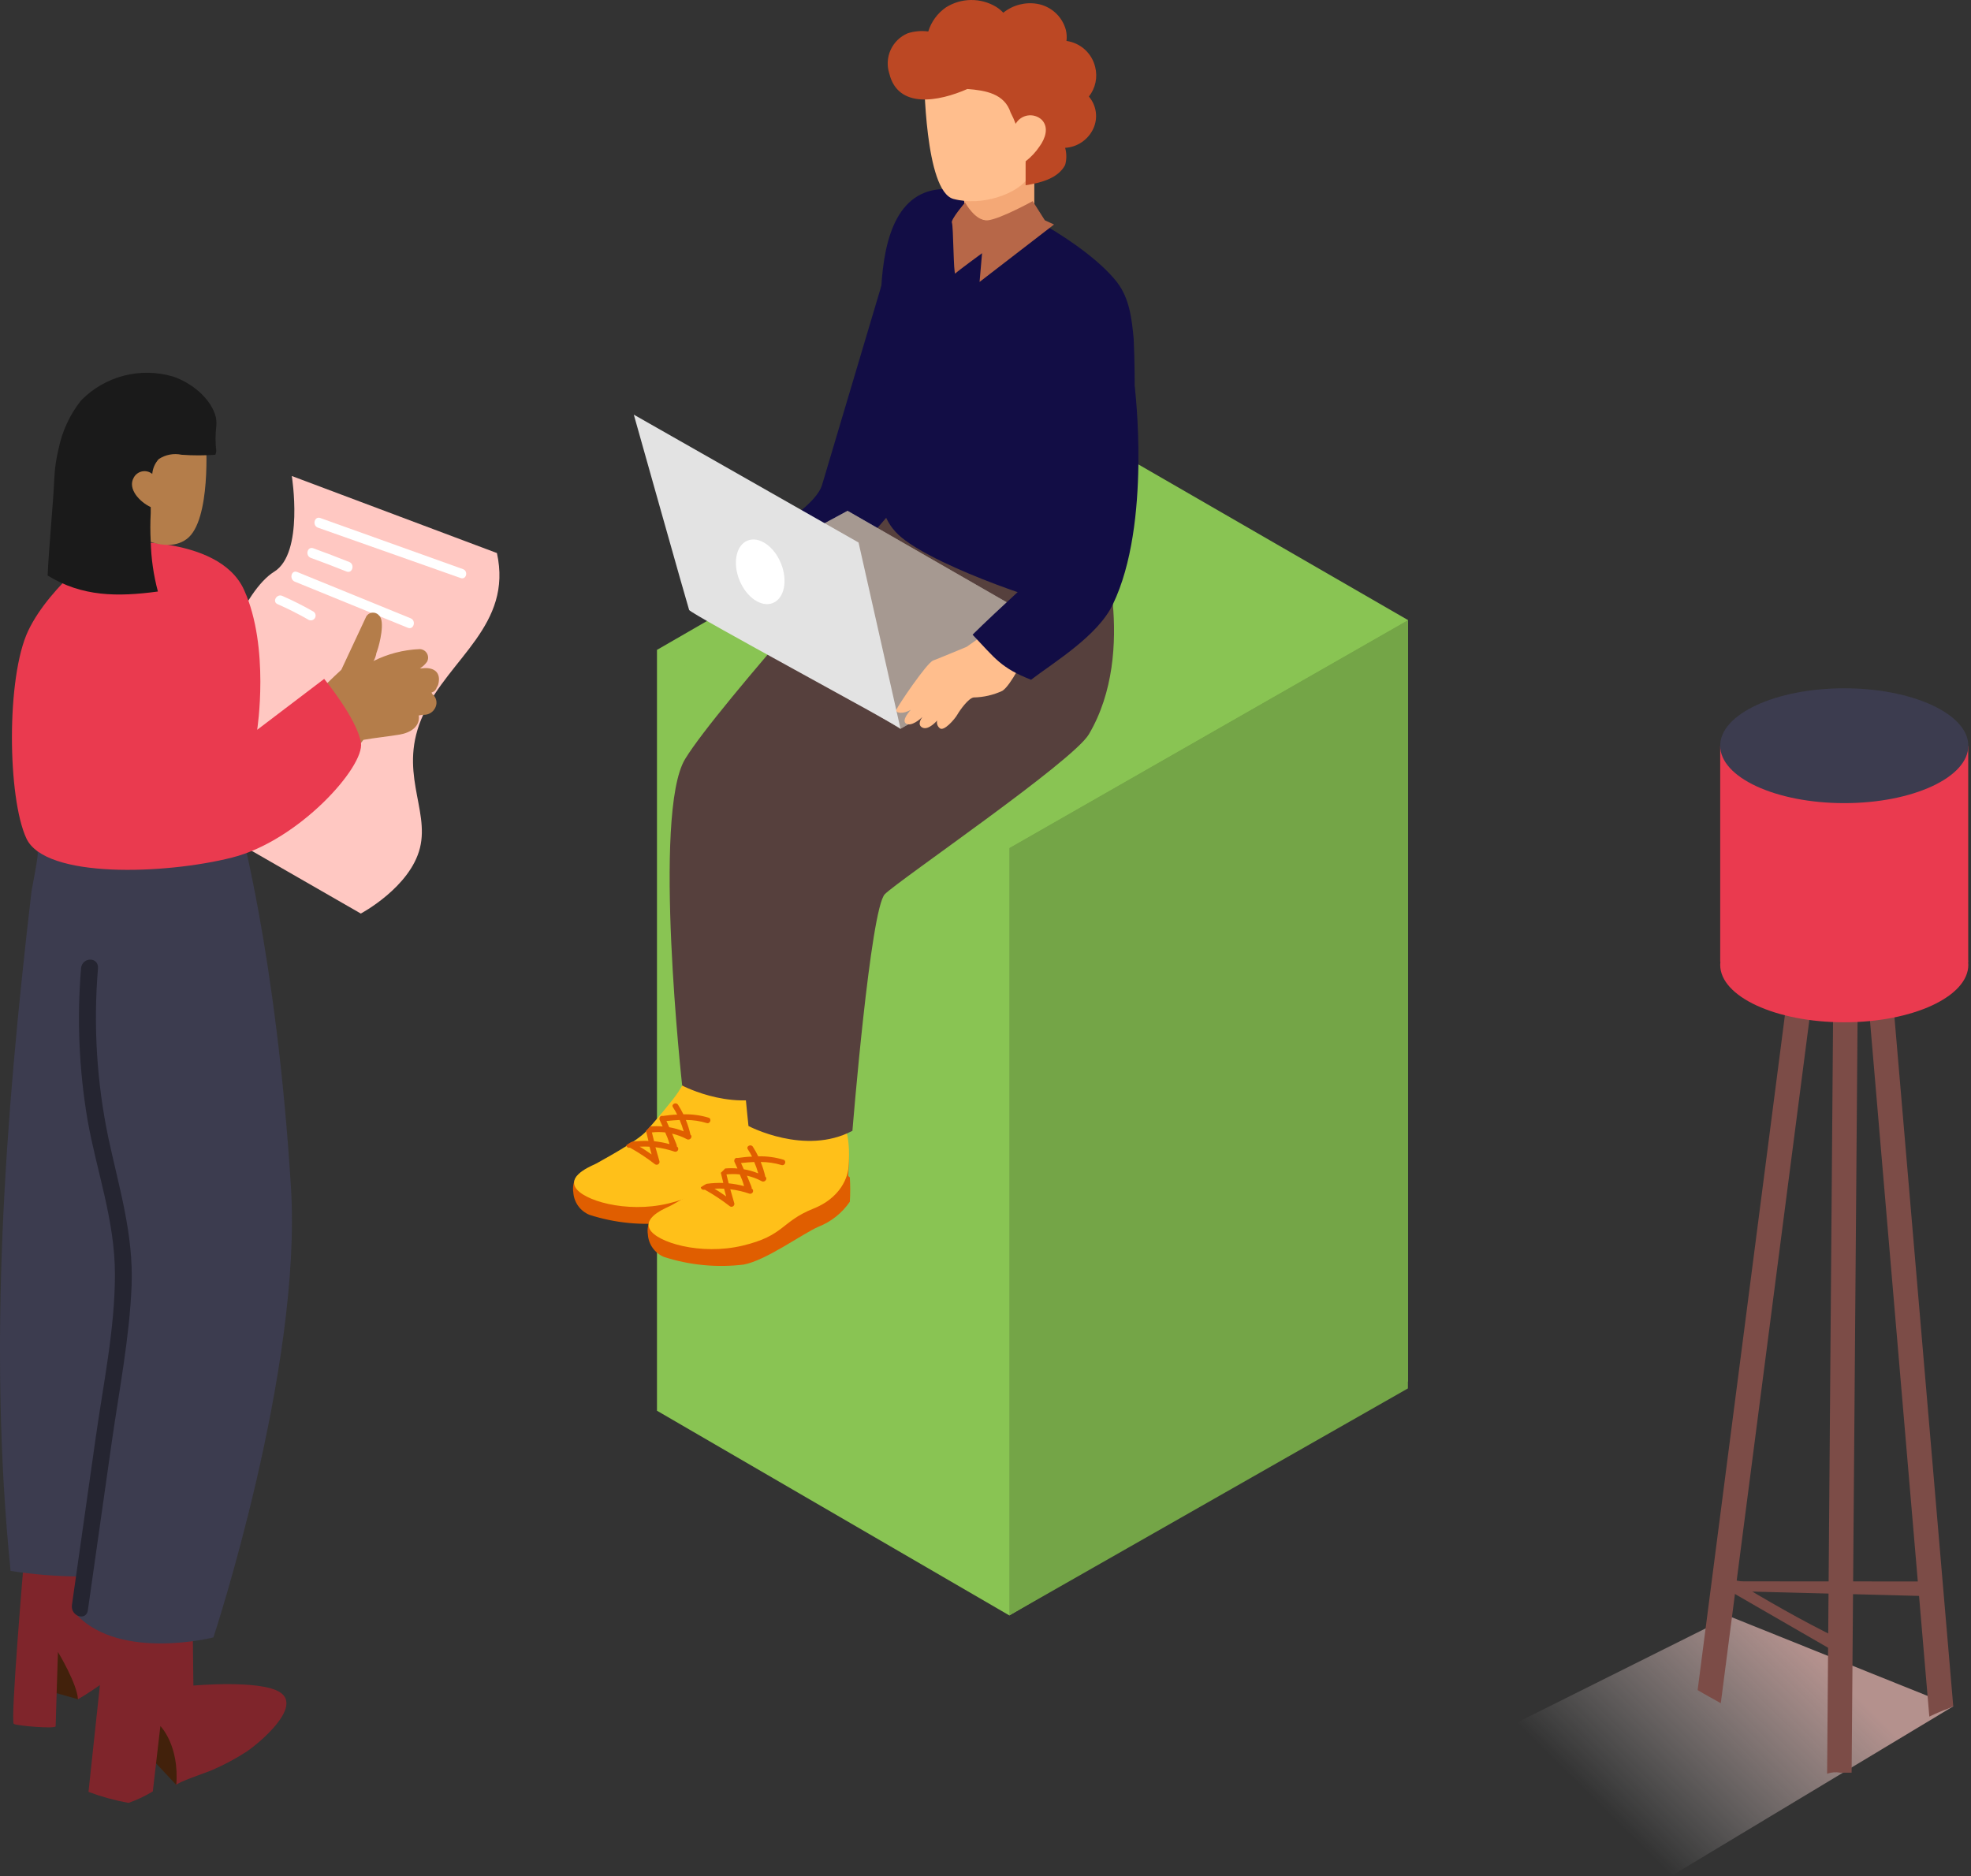
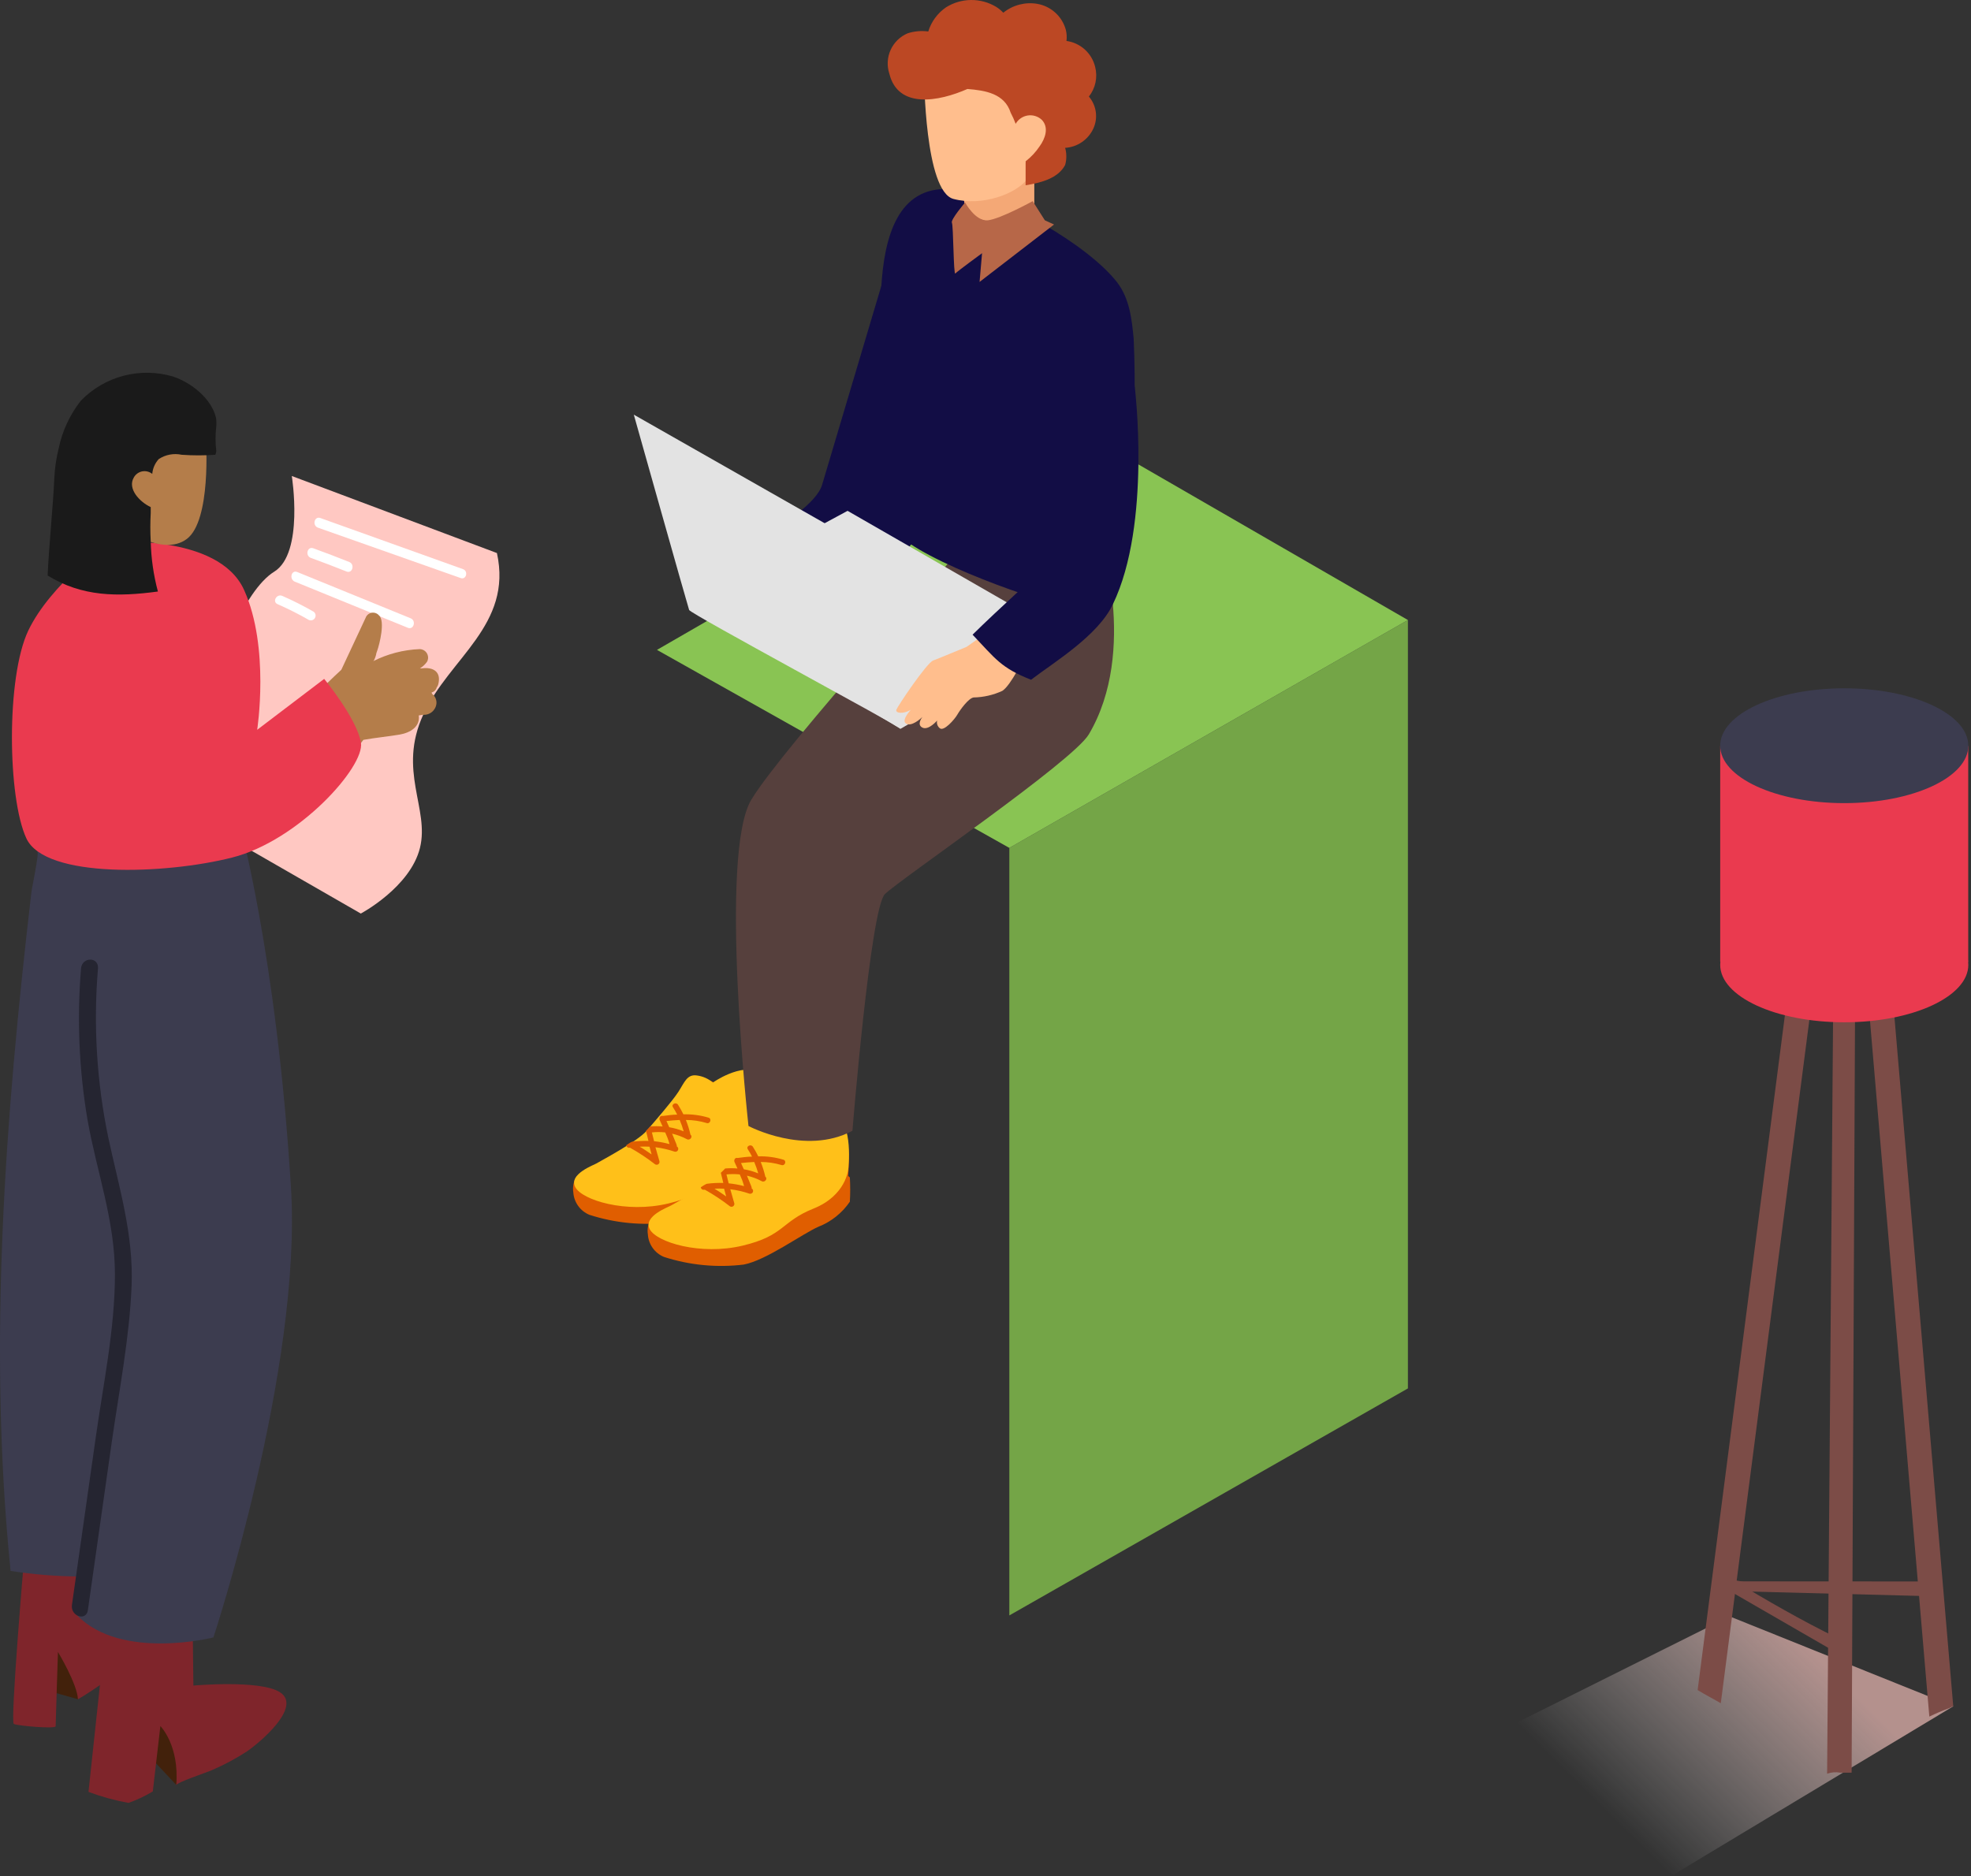
<svg xmlns="http://www.w3.org/2000/svg" width="209" height="199" viewBox="0 0 209 199" fill="none">
  <rect x="0" y="0" width="209" height="199" fill="#333333" stroke="none" />
-   <path d="M69.664 68.927V149.62L107.026 171.331L149.291 146.514V65.761" fill="#89C453" />
  <path d="M107.027 89.928V171.331L149.292 147.255V65.761L107.027 89.928Z" fill="#74A547" />
  <path d="M69.664 68.927L112.223 44.354L149.291 65.76L107.026 89.927L69.664 68.927Z" fill="#89C453" />
  <path d="M61.138 124.772C62.427 123.9 63.813 123.181 65.269 122.631C66.781 122.103 71.359 117.485 71.663 117.008C71.968 116.531 72.892 114.247 73.694 114.145C74.553 114.263 75.375 114.572 76.099 115.049C76.099 115.049 78.636 112.775 80.626 113.699C80.626 113.699 82.453 114.846 82.037 120.266C82.098 120.308 82.156 120.356 82.209 120.408C82.259 121.267 82.259 122.127 82.209 122.986C81.389 124.188 80.225 125.115 78.87 125.645C77.155 126.396 73.338 129.208 70.953 129.655C68.109 130 65.224 129.723 62.498 128.843C62.019 128.644 61.605 128.316 61.304 127.894C61.003 127.472 60.825 126.975 60.793 126.457C60.698 125.872 60.821 125.273 61.138 124.772Z" fill="#E05E00" />
  <path d="M75.591 114.816C75.591 114.816 78.534 112.715 80.595 113.699C82.655 114.684 82.046 119.546 82.046 119.546C82.046 119.546 81.833 122.327 78.362 123.717C74.89 125.108 75.317 126.579 70.851 127.645C66.385 128.711 61.716 127.29 60.995 125.899C60.274 124.509 63.025 123.545 63.269 123.382C63.512 123.22 67.582 121.078 68.567 119.931C69.551 118.784 71.277 116.805 71.927 115.81C72.576 114.816 72.84 113.902 73.906 114.065C74.528 114.147 75.113 114.408 75.591 114.816Z" fill="#FFC019" />
  <path d="M66.406 121.464C66.41 121.504 66.422 121.544 66.442 121.58C66.461 121.616 66.488 121.647 66.521 121.672C66.553 121.696 66.59 121.714 66.63 121.724C66.67 121.734 66.711 121.735 66.751 121.728H66.812C67.738 122.246 68.623 122.833 69.461 123.484C69.512 123.517 69.571 123.535 69.631 123.534C69.691 123.534 69.75 123.516 69.8 123.482C69.85 123.449 69.889 123.401 69.912 123.345C69.935 123.289 69.94 123.228 69.928 123.169C69.779 122.675 69.637 122.178 69.502 121.677C70.193 121.761 70.874 121.918 71.532 122.144C71.604 122.165 71.681 122.158 71.748 122.126C71.816 122.094 71.869 122.038 71.898 121.969C71.927 121.9 71.929 121.823 71.905 121.752C71.88 121.681 71.831 121.622 71.765 121.585C71.761 121.548 71.761 121.511 71.765 121.474C71.719 121.332 71.665 121.193 71.603 121.058L71.268 120.236C71.816 120.361 72.345 120.559 72.841 120.824C73.166 120.997 73.501 120.54 73.217 120.347C73.096 119.814 72.933 119.291 72.73 118.784C73.476 118.783 74.218 118.892 74.932 119.109C75.308 119.231 75.501 118.652 75.135 118.54C74.27 118.28 73.369 118.16 72.466 118.185C72.296 117.836 72.106 117.497 71.897 117.17C71.694 116.845 71.146 117.109 71.359 117.434C71.573 117.759 71.674 117.952 71.806 118.216C71.299 118.216 70.791 118.297 70.294 118.358C70.24 118.344 70.184 118.344 70.131 118.358C70.082 118.368 70.037 118.392 70.003 118.429C69.968 118.465 69.946 118.511 69.938 118.561C69.913 118.626 69.913 118.698 69.938 118.764L70.263 119.474C69.828 119.434 69.389 119.434 68.954 119.474C68.81 119.634 68.657 119.787 68.497 119.931C68.585 120.29 68.673 120.648 68.761 121.007C68.171 120.988 67.58 121.019 66.995 121.098C66.812 121.179 66.589 121.342 66.406 121.464ZM70.964 119.555L70.669 118.896C71.136 118.845 71.603 118.804 72.07 118.784C72.239 119.177 72.381 119.58 72.496 119.992C72.003 119.789 71.489 119.643 70.964 119.555ZM69.36 121.048C69.279 120.729 69.201 120.415 69.126 120.104C69.595 120.053 70.068 120.053 70.537 120.104L70.791 120.702C70.862 120.875 70.923 121.108 70.994 121.342C70.462 121.198 69.918 121.096 69.37 121.037L69.36 121.048ZM67.858 121.616C68.196 121.598 68.535 121.598 68.873 121.616L69.096 122.438C68.71 122.194 68.294 121.87 67.827 121.616H67.858Z" fill="#E05E00" />
  <path d="M69.044 129.239C70.333 128.366 71.719 127.648 73.175 127.097C74.688 126.569 79.265 121.951 79.57 121.474C79.874 120.997 80.798 118.713 81.6 118.612C82.459 118.73 83.281 119.038 84.005 119.515C84.005 119.515 86.543 117.241 88.532 118.165C88.532 118.165 90.359 119.312 89.943 124.732C90.005 124.774 90.062 124.822 90.116 124.874C90.166 125.733 90.166 126.594 90.116 127.452C89.295 128.654 88.131 129.581 86.776 130.112C85.061 130.863 81.245 133.674 78.859 134.121C76.015 134.467 73.13 134.189 70.404 133.309C69.925 133.111 69.512 132.782 69.21 132.36C68.909 131.939 68.732 131.441 68.699 130.924C68.605 130.339 68.727 129.739 69.044 129.239Z" fill="#E05E00" />
  <path d="M83.489 119.281C83.489 119.281 86.433 117.18 88.493 118.165C90.553 119.149 89.945 124.011 89.945 124.011C89.945 124.011 89.731 126.792 86.26 128.183C82.789 129.574 83.215 131.045 78.749 132.111C74.283 133.177 69.614 131.756 68.893 130.365C68.173 128.975 70.923 128.01 71.167 127.848C71.411 127.686 75.481 125.544 76.465 124.397C77.45 123.25 79.175 121.271 79.825 120.276C80.475 119.281 80.739 118.368 81.804 118.53C82.427 118.613 83.012 118.874 83.489 119.281Z" fill="#FFC019" />
  <path d="M74.312 125.92C74.316 125.96 74.328 126 74.348 126.036C74.368 126.072 74.394 126.103 74.427 126.128C74.459 126.153 74.497 126.17 74.536 126.18C74.576 126.19 74.617 126.191 74.658 126.184H74.749C75.674 126.702 76.56 127.289 77.398 127.94C77.448 127.973 77.507 127.991 77.568 127.991C77.628 127.99 77.687 127.972 77.737 127.939C77.787 127.905 77.826 127.857 77.849 127.801C77.871 127.745 77.877 127.684 77.865 127.625C77.716 127.131 77.574 126.634 77.439 126.133C78.13 126.217 78.81 126.374 79.469 126.6C79.54 126.621 79.618 126.614 79.685 126.582C79.752 126.55 79.806 126.494 79.835 126.425C79.864 126.356 79.866 126.279 79.841 126.208C79.817 126.137 79.767 126.078 79.702 126.042C79.697 126.004 79.697 125.967 79.702 125.93C79.656 125.788 79.602 125.649 79.54 125.514L79.205 124.692C79.753 124.817 80.282 125.015 80.778 125.28C81.103 125.453 81.438 124.996 81.154 124.803C81.033 124.27 80.87 123.747 80.666 123.24C81.413 123.239 82.155 123.348 82.869 123.565C83.245 123.687 83.437 123.108 83.072 122.997C82.207 122.736 81.306 122.617 80.403 122.641C80.233 122.292 80.043 121.953 79.834 121.626C79.631 121.301 79.083 121.565 79.296 121.89C79.509 122.215 79.611 122.408 79.743 122.672C79.235 122.672 78.728 122.753 78.23 122.814C78.177 122.8 78.121 122.8 78.068 122.814C78.019 122.824 77.974 122.849 77.939 122.885C77.905 122.921 77.882 122.967 77.875 123.017C77.85 123.082 77.85 123.154 77.875 123.22L78.2 123.93C77.764 123.89 77.326 123.89 76.891 123.93C76.746 124.09 76.594 124.243 76.434 124.387C76.522 124.746 76.61 125.104 76.698 125.463C76.108 125.444 75.517 125.475 74.932 125.554C74.668 125.676 74.495 125.808 74.312 125.92ZM78.87 124.012L78.576 123.352C79.042 123.301 79.509 123.26 79.976 123.24C80.145 123.633 80.287 124.036 80.403 124.448C79.91 124.245 79.395 124.099 78.87 124.012ZM77.266 125.504C77.185 125.186 77.107 124.871 77.033 124.56C77.502 124.509 77.975 124.509 78.444 124.56L78.697 125.158C78.768 125.331 78.829 125.564 78.9 125.798C78.364 125.657 77.818 125.558 77.266 125.504ZM75.764 126.072C76.102 126.054 76.441 126.054 76.779 126.072L77.002 126.894C76.606 126.61 76.19 126.336 75.764 126.072Z" fill="#E05E00" />
  <path d="M94.146 27.992C94.146 27.992 88.32 47.551 87.173 51.418C86.026 55.285 73.156 60.279 75.632 63.05C78.109 65.821 86.665 69.14 86.665 69.14C86.665 69.14 97.921 57.123 99.18 53.915" fill="#120D45" />
-   <path d="M104.846 54.474C104.846 54.474 110.459 70.876 108.429 73.586C106.399 76.296 88.342 89.014 86.799 90.537C85.256 92.059 83.358 115.638 83.358 115.638C78.334 118.317 72.335 115.13 72.335 115.13C72.335 115.13 69.148 86.254 72.65 80.499C76.152 74.743 94.98 54.109 95.823 52.647" fill="#56403D" />
  <path d="M102.854 56.94C102.032 58.371 83.183 79.047 79.681 84.792C76.18 90.537 79.367 119.424 79.367 119.424C79.367 119.424 85.365 122.611 90.39 119.931C90.39 119.931 92.298 96.353 93.831 94.83C95.363 93.308 113.755 80.762 115.46 77.88C120.718 68.978 116.587 56.737 116.587 56.737" fill="#56403D" />
  <path d="M100.509 11.56C100.614 11.56 100.715 11.601 100.789 11.675C100.863 11.75 100.905 11.85 100.905 11.955C100.905 12.06 100.863 12.161 100.789 12.235C100.715 12.31 100.614 12.351 100.509 12.351C100.404 12.351 100.303 12.31 100.229 12.235C100.155 12.161 100.113 12.06 100.113 11.955C100.113 11.85 100.155 11.75 100.229 11.675C100.303 11.601 100.404 11.56 100.509 11.56Z" fill="#1C5028" />
  <path d="M118.172 61.051C119.104 57.646 119.676 54.152 119.877 50.627C120.318 45.738 120.43 40.824 120.212 35.92C120.009 33.819 119.776 31.657 118.446 29.931C115.401 26.013 106.611 20.938 101.648 20.157C90.178 18.35 93.913 38.66 94.147 45.724C94.248 48.77 91.66 53.784 95.629 57.032C99.597 60.28 112.133 64.512 114.792 64.695C116.254 64.746 117.39 62.908 118.172 61.051Z" fill="#120D45" />
  <path d="M109.675 17.386V23.476C109.675 23.476 107.706 24.866 102.438 22.715L101.91 19.162" fill="#F4A876" />
  <path d="M108.427 10.889L109.259 10.95C109.394 10.96 109.519 11.022 109.608 11.124C109.696 11.226 109.741 11.359 109.731 11.493C109.722 11.628 109.659 11.753 109.558 11.842C109.456 11.93 109.323 11.975 109.188 11.965L108.356 11.904C108.289 11.9 108.224 11.882 108.165 11.852C108.105 11.822 108.051 11.781 108.008 11.731C107.919 11.629 107.875 11.496 107.884 11.361C107.893 11.227 107.956 11.101 108.058 11.013C108.16 10.924 108.292 10.88 108.427 10.889Z" fill="#1C5028" />
  <path d="M101.089 14.605C102.051 15.625 103.275 16.36 104.627 16.729C105.979 17.098 107.407 17.086 108.753 16.695C109.372 16.523 109.565 17.497 108.946 17.71C107.423 18.14 105.811 18.141 104.288 17.715C102.764 17.289 101.387 16.451 100.308 15.295C99.902 14.838 100.653 14.188 101.089 14.605Z" fill="#1C5028" />
  <path d="M97.992 7.997C97.992 7.997 98.043 20.299 101.108 21.101C104.174 21.903 107.675 20.563 108.863 19.071C110.05 17.579 112.872 10.027 111.908 8.545C110.944 7.063 99.87 5.876 97.992 7.997Z" fill="#FFBE8D" />
  <path d="M96.249 3.531C96.953 3.306 97.698 3.24 98.431 3.338C98.752 2.299 99.413 1.398 100.309 0.78C101.102 0.281 102.017 0.011 102.954 0C103.891 -0.01 104.813 0.238 105.617 0.719C105.9 0.895 106.16 1.106 106.388 1.349C106.885 0.947 107.461 0.656 108.079 0.493C108.696 0.331 109.341 0.3 109.971 0.405C110.688 0.526 111.356 0.849 111.895 1.336C112.434 1.823 112.824 2.454 113.016 3.155C113.114 3.543 113.138 3.946 113.087 4.343C113.815 4.444 114.495 4.763 115.039 5.257C115.582 5.752 115.963 6.399 116.132 7.114C116.268 7.651 116.278 8.213 116.162 8.755C116.046 9.297 115.807 9.805 115.463 10.24C115.859 10.704 116.113 11.272 116.196 11.877C116.279 12.481 116.186 13.097 115.929 13.65C115.661 14.226 115.241 14.718 114.716 15.075C114.191 15.433 113.579 15.642 112.945 15.681C113.112 16.275 113.112 16.903 112.945 17.497C112.204 18.908 110.408 19.385 108.753 19.649C108.753 18.878 108.753 18.106 108.753 17.325C108.763 17.254 108.763 17.182 108.753 17.112C109.334 16.661 109.838 16.119 110.245 15.508C110.824 14.706 111.26 13.529 110.469 12.707C110.271 12.523 110.035 12.386 109.777 12.307C109.519 12.227 109.247 12.207 108.98 12.248C108.713 12.29 108.46 12.39 108.237 12.544C108.015 12.697 107.831 12.898 107.698 13.133C107.549 12.729 107.373 12.335 107.17 11.955C106.52 9.925 104.501 9.59 102.582 9.438C99.537 10.778 95.224 11.58 94.3 7.804C94.03 6.977 94.081 6.079 94.442 5.288C94.803 4.497 95.448 3.87 96.249 3.531Z" fill="#BC4824" />
  <path d="M110.793 23.364L109.504 21.334C109.504 21.334 106.094 23.212 104.764 23.364C103.435 23.516 102.338 21.476 102.338 21.476C102.338 21.476 100.775 23.303 100.938 23.628C101.1 23.953 101.1 29.241 101.303 29.007C101.506 28.774 104.135 26.856 104.135 26.856L103.871 29.901L111.768 23.811L110.793 23.364Z" fill="#B76748" />
  <path d="M95.487 77.301L112.671 67.283L89.875 54.179L72.711 63.446" fill="#E3E3E3" />
-   <path opacity="0.38" d="M95.487 77.301L112.671 67.283L89.875 54.179L72.711 63.446" fill="#42210B" />
  <path d="M91.039 57.539C91.039 57.539 95.546 77.545 95.485 77.291C95.424 77.037 73.226 65.111 73.074 64.695C72.921 64.278 67.207 43.978 67.207 43.978L91.039 57.539Z" fill="#E3E3E3" />
-   <path d="M81.955 63.955C83.171 63.462 83.554 61.579 82.812 59.751C82.069 57.923 80.482 56.841 79.267 57.334C78.052 57.828 77.668 59.71 78.411 61.538C79.153 63.367 80.74 64.449 81.955 63.955Z" fill="white" />
  <path d="M102.499 68.603C102.499 68.603 99.626 69.8 98.946 70.054C98.266 70.308 95.18 74.895 95.049 75.271C94.916 75.647 95.789 75.768 96.591 75.271C96.591 75.271 95.525 76.388 96.074 76.743C96.622 77.098 97.586 76.266 97.809 76.042C97.809 76.042 97.16 76.844 97.809 77.169C98.459 77.494 99.372 76.418 99.372 76.418C99.335 76.565 99.341 76.72 99.39 76.864C99.439 77.008 99.528 77.135 99.646 77.23C100.073 77.626 101.23 76.286 101.504 75.809C101.778 75.332 102.681 74.053 103.24 73.972C104.292 73.953 105.329 73.715 106.285 73.272C107.218 72.673 108.649 69.648 108.649 69.648L105.077 66.786L102.499 68.603Z" fill="#FFBE8D" />
  <path d="M109.331 72.094C111.685 70.287 116.436 67.435 118.009 64.086C122.13 55.529 120.323 40.995 120.323 40.995L108.864 49.47L111.137 59.843C111.137 59.843 105.636 64.827 103.129 67.314C105.545 69.851 106.113 70.826 109.331 72.094Z" fill="#120D45" />
  <path style="mix-blend-mode:multiply" opacity="0.63" d="M207.13 180.965L177.411 198.85L155 185.614L183.41 171.435L207.13 180.965Z" fill="url(#paint0_linear)" />
  <path d="M184.892 167.719C184.448 167.723 184.008 167.63 183.603 167.445L183.41 168.745L204.289 169.282V167.73L184.892 167.719Z" fill="#7C4C47" />
  <path d="M183.603 167.486L183.41 168.735L194.941 175.393V173.779C191.053 171.891 187.328 169.729 183.603 167.486Z" fill="#7C4C47" />
  <path d="M195.237 77.486C194.547 77.608 193.837 77.508 193.207 77.202L180.012 179.25C180.814 179.737 181.646 180.174 182.468 180.641L195.846 77.415L195.237 77.486Z" fill="#7C4C47" />
  <path d="M198.279 77.364C197.797 77.417 197.31 77.417 196.827 77.364C196.442 77.364 196.046 77.364 195.66 77.425L204.582 182.062C205.269 181.726 205.974 181.428 206.693 181.168L207.048 180.986H207.12L198.279 77.364Z" fill="#7C4C47" />
-   <path d="M196.838 77.374C196.305 77.376 195.772 77.414 195.244 77.486C195.035 77.503 194.825 77.503 194.615 77.486L193.742 188.121C194.191 187.962 194.674 187.923 195.143 188.01H195.894H196.341L197.213 77.466L196.838 77.374Z" fill="#7C4C47" />
+   <path d="M196.838 77.374C196.305 77.376 195.772 77.414 195.244 77.486C195.035 77.503 194.825 77.503 194.615 77.486L193.742 188.121C194.191 187.962 194.674 187.923 195.143 188.01H195.894H196.341L196.838 77.374Z" fill="#7C4C47" />
  <path d="M182.406 79.13V101.988C182.406 101.988 208.705 102.77 208.705 101.988V79.13" fill="#EA3A4F" />
  <path d="M195.561 85.18C202.826 85.18 208.715 82.453 208.715 79.09C208.715 75.727 202.826 73 195.561 73C188.296 73 182.406 75.727 182.406 79.09C182.406 82.453 188.296 85.18 195.561 85.18Z" fill="#3C3C4F" />
  <path d="M195.561 108.423C202.826 108.423 208.715 105.697 208.715 102.333C208.715 98.97 202.826 96.243 195.561 96.243C188.296 96.243 182.406 98.97 182.406 102.333C182.406 105.697 188.296 108.423 195.561 108.423Z" fill="#EA3A4F" />
  <path d="M24.314 88.872L38.26 96.891C38.26 96.891 43.497 94.11 44.532 89.928C45.568 85.746 42.137 81.757 44.888 75.779C47.638 69.8 54.378 66.309 52.693 58.656L30.942 50.485C30.942 50.485 32.261 58.666 29.074 60.635C25.887 62.604 22.598 70.683 22.984 74.845C23.37 79.006 26.08 86.345 24.314 88.872Z" fill="#FFC8C2" />
  <path d="M49.09 60.361L33.967 54.941C33.347 54.718 33.084 55.702 33.693 55.956L48.816 61.295C49.435 61.559 49.699 60.574 49.09 60.361Z" fill="white" />
  <path d="M37.043 59.609C35.778 59.102 34.502 58.615 33.217 58.148C32.597 57.925 32.334 58.909 32.943 59.163C34.228 59.63 35.504 60.117 36.769 60.624C37.378 60.838 37.642 59.853 37.043 59.609Z" fill="white" />
  <path d="M43.548 65.578L31.51 60.665C30.901 60.422 30.647 61.396 31.236 61.68L43.273 66.593C43.883 66.806 44.147 65.821 43.548 65.578Z" fill="white" />
  <path d="M33.257 64.878C32.181 64.26 31.073 63.701 29.938 63.203C29.349 62.939 28.831 63.812 29.43 64.076C30.566 64.574 31.674 65.133 32.749 65.751C32.864 65.802 32.993 65.81 33.113 65.772C33.233 65.733 33.334 65.652 33.397 65.543C33.46 65.435 33.481 65.306 33.455 65.183C33.429 65.061 33.358 64.952 33.257 64.878Z" fill="white" />
  <path d="M8.276 180.222L4.074 179.034L4.734 173.959C4.734 173.959 9.281 174.7 8.276 180.222Z" fill="#42210B" />
  <path d="M2.552 165.322C2.552 165.322 1.07 182.638 1.466 182.841C1.861 183.044 5.901 183.389 5.901 183.085C5.901 182.78 6.145 175.208 6.145 175.208C6.145 175.208 8.175 178.558 8.266 180.222C8.266 180.222 13.098 177.472 14.001 175.259C14.904 173.046 11.971 163.81 10.804 163.302" fill="#7F252B" />
  <path d="M18.682 189.296L13.922 184.221L17.028 180.293C17.028 180.293 19.931 186.698 18.682 189.296Z" fill="#42210B" />
  <path d="M11.606 169.27L9.383 190.047C10.759 190.562 12.179 190.952 13.626 191.214C14.525 190.901 15.39 190.492 16.204 189.996L17.006 183.064C17.006 183.064 19.035 185.094 18.69 189.337C18.69 189.052 21.979 187.966 22.395 187.773C23.721 187.21 24.994 186.53 26.201 185.743C27.47 184.871 32.159 180.993 29.642 179.45C27.501 178.141 20.507 178.77 20.507 178.77L20.406 170.194" fill="#7F252B" />
  <path d="M3.304 94.85C3.304 94.454 4.228 90.303 3.944 90.303C4.685 87.959 4.329 90.1 5.141 89.146L25.259 86.771C25.259 86.771 29.319 101.143 30.851 125.909C32.059 145.113 22.63 173.665 22.63 173.665C22.63 173.665 12.876 176.142 8.186 171.331L8.369 167.2C5.942 167.182 3.52 166.986 1.122 166.611C-1.294 142.748 0.543 118.571 3.304 94.85Z" fill="#3C3C4F" />
  <path d="M7.629 170.214L10.157 152.421C10.958 146.747 12.187 140.921 12.187 135.166C12.187 129.411 10.248 124.265 9.284 118.784C8.38 113.478 8.149 108.08 8.593 102.717C8.695 101.468 10.492 101.458 10.39 102.717C9.887 108.72 10.256 114.764 11.486 120.662C12.613 125.93 14.176 130.923 13.953 136.404C13.729 141.885 12.633 147.478 11.852 152.939L9.324 170.732C9.192 171.98 7.457 171.452 7.629 170.214Z" fill="#252531" />
  <path d="M28.782 78.966C29.401 78.286 30.04 77.626 30.68 76.936V76.865C32.376 74.794 34.217 72.847 36.191 71.039L38.769 65.527C38.819 65.389 38.904 65.267 39.016 65.173C39.127 65.078 39.262 65.015 39.406 64.989C39.55 64.963 39.699 64.976 39.836 65.026C39.974 65.076 40.096 65.161 40.19 65.273C40.86 65.852 40.251 68.318 39.997 69.019C39.744 69.719 40.2 68.44 39.906 69.283C39.906 69.425 39.703 70.074 39.571 70.125C41.104 69.349 42.787 68.913 44.504 68.846C44.661 68.849 44.814 68.892 44.95 68.972C45.085 69.051 45.197 69.165 45.275 69.301C45.352 69.438 45.393 69.592 45.394 69.749C45.394 69.906 45.353 70.06 45.275 70.196C45.076 70.473 44.825 70.708 44.534 70.886H44.727C45.915 70.724 46.818 71.231 46.473 72.581C46.442 72.7 46.386 72.81 46.311 72.906C46.276 73.037 46.207 73.156 46.111 73.251C46.014 73.345 45.894 73.412 45.763 73.444L45.824 73.596C45.978 73.714 46.101 73.869 46.181 74.046C46.26 74.223 46.295 74.418 46.28 74.611C46.247 74.961 46.076 75.283 45.806 75.507C45.536 75.732 45.189 75.84 44.839 75.809L44.403 75.88C44.575 77.078 43.499 77.717 42.373 77.91C41.246 78.103 39.794 78.245 38.536 78.468L36.14 81.513C35.491 82.325 34.577 84.163 33.481 84.376C32.385 84.589 31.867 82.853 33.004 82.64C32.76 82.64 33.156 82.407 33.248 82.295L33.907 81.473C33.31 82.239 32.577 82.889 31.745 83.391C31.59 83.474 31.415 83.51 31.24 83.496C31.065 83.481 30.897 83.417 30.758 83.309C30.619 83.202 30.514 83.057 30.455 82.892C30.396 82.726 30.386 82.547 30.426 82.376C30.617 81.678 30.872 80.998 31.187 80.346C31.024 80.213 30.907 80.032 30.852 79.829L30.761 79.91C30.591 80.046 30.379 80.118 30.162 80.113L30.02 80.255C29.259 81.097 28.01 79.818 28.782 78.966Z" fill="#B47D4A" />
  <path d="M11.558 57.509C11.558 57.509 23.149 56.494 25.89 62.584C28.63 68.674 27.27 77.403 27.27 77.403L34.375 72.003C34.375 72.003 37.856 76.225 38.273 78.773C38.689 81.321 31.665 89.167 24.611 90.953C17.556 92.739 4.798 93.216 2.798 88.923C0.799 84.63 0.647 71.841 2.991 66.897C5.336 61.955 11.558 57.509 11.558 57.509Z" fill="#EA3A4F" />
  <path d="M21.837 46.688C21.837 46.688 22.425 55.204 19.807 57.163C17.188 59.122 12.915 55.884 12.915 55.884C12.915 55.884 10.215 48.231 14.874 46.688" fill="#B47D4A" />
  <path d="M22.895 44.263C22.387 42.233 20.266 40.578 18.357 39.939C16.648 39.43 14.833 39.4 13.108 39.851C11.383 40.302 9.814 41.217 8.573 42.497C7.405 43.983 6.599 45.72 6.218 47.572C5.964 48.596 5.811 49.644 5.761 50.698C5.639 53.55 5.173 58.097 5.051 61.041C8.715 63.294 12.45 63.315 16.744 62.736C16.278 60.993 16.022 59.201 15.982 57.397C15.927 56.407 15.927 55.414 15.982 54.423C15.982 54.21 15.982 53.997 15.982 53.784C14.795 53.225 13.496 51.835 14.186 50.647C14.277 50.48 14.404 50.335 14.558 50.222C14.711 50.11 14.888 50.032 15.075 49.995C15.262 49.959 15.454 49.964 15.639 50.01C15.824 50.056 15.997 50.142 16.145 50.262C16.194 49.675 16.437 49.122 16.835 48.688C17.189 48.455 17.585 48.294 18.002 48.216C18.418 48.137 18.846 48.143 19.261 48.232C20.45 48.317 21.644 48.317 22.834 48.232C22.887 48.109 22.921 47.979 22.935 47.846C22.83 46.973 22.83 46.09 22.935 45.217C22.961 44.899 22.947 44.578 22.895 44.263Z" fill="#1A1A1A" />
  <defs>
    <linearGradient id="paint0_linear" x1="171.342" y1="193.135" x2="190.535" y2="173.688" gradientUnits="userSpaceOnUse">
      <stop stop-color="white" stop-opacity="0" />
      <stop offset="1" stop-color="#FFC8C2" />
    </linearGradient>
  </defs>
</svg>